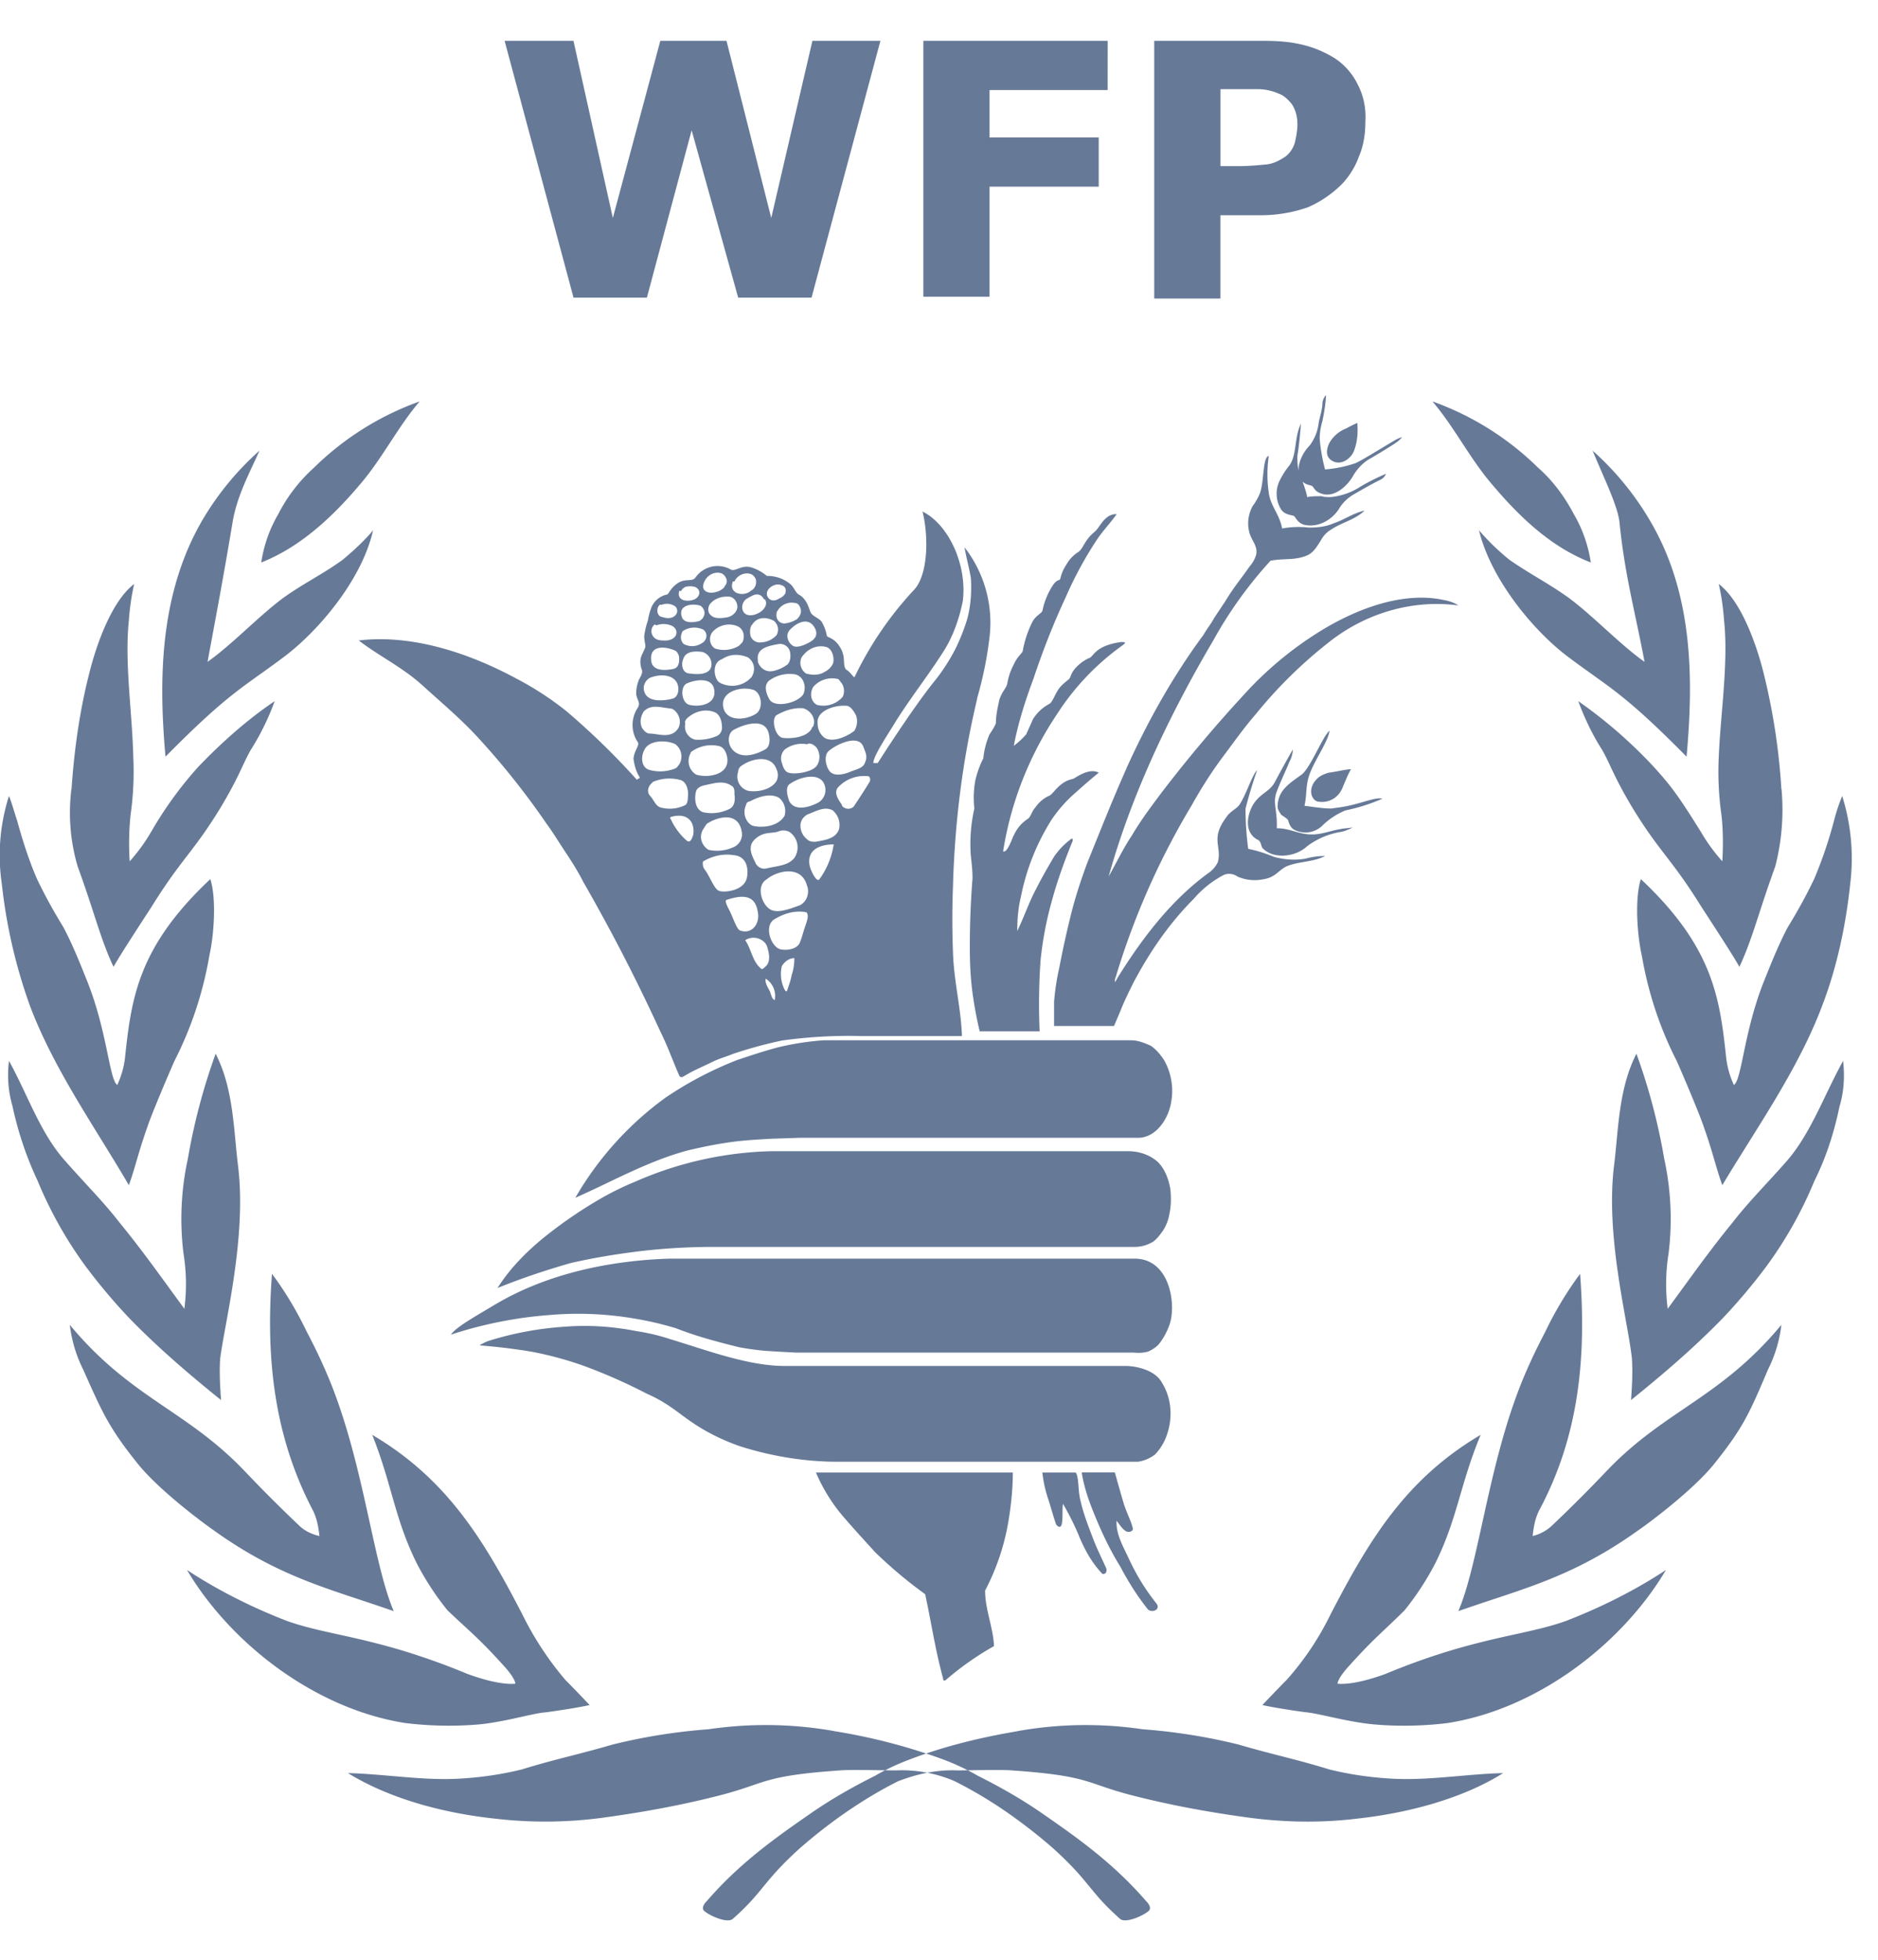
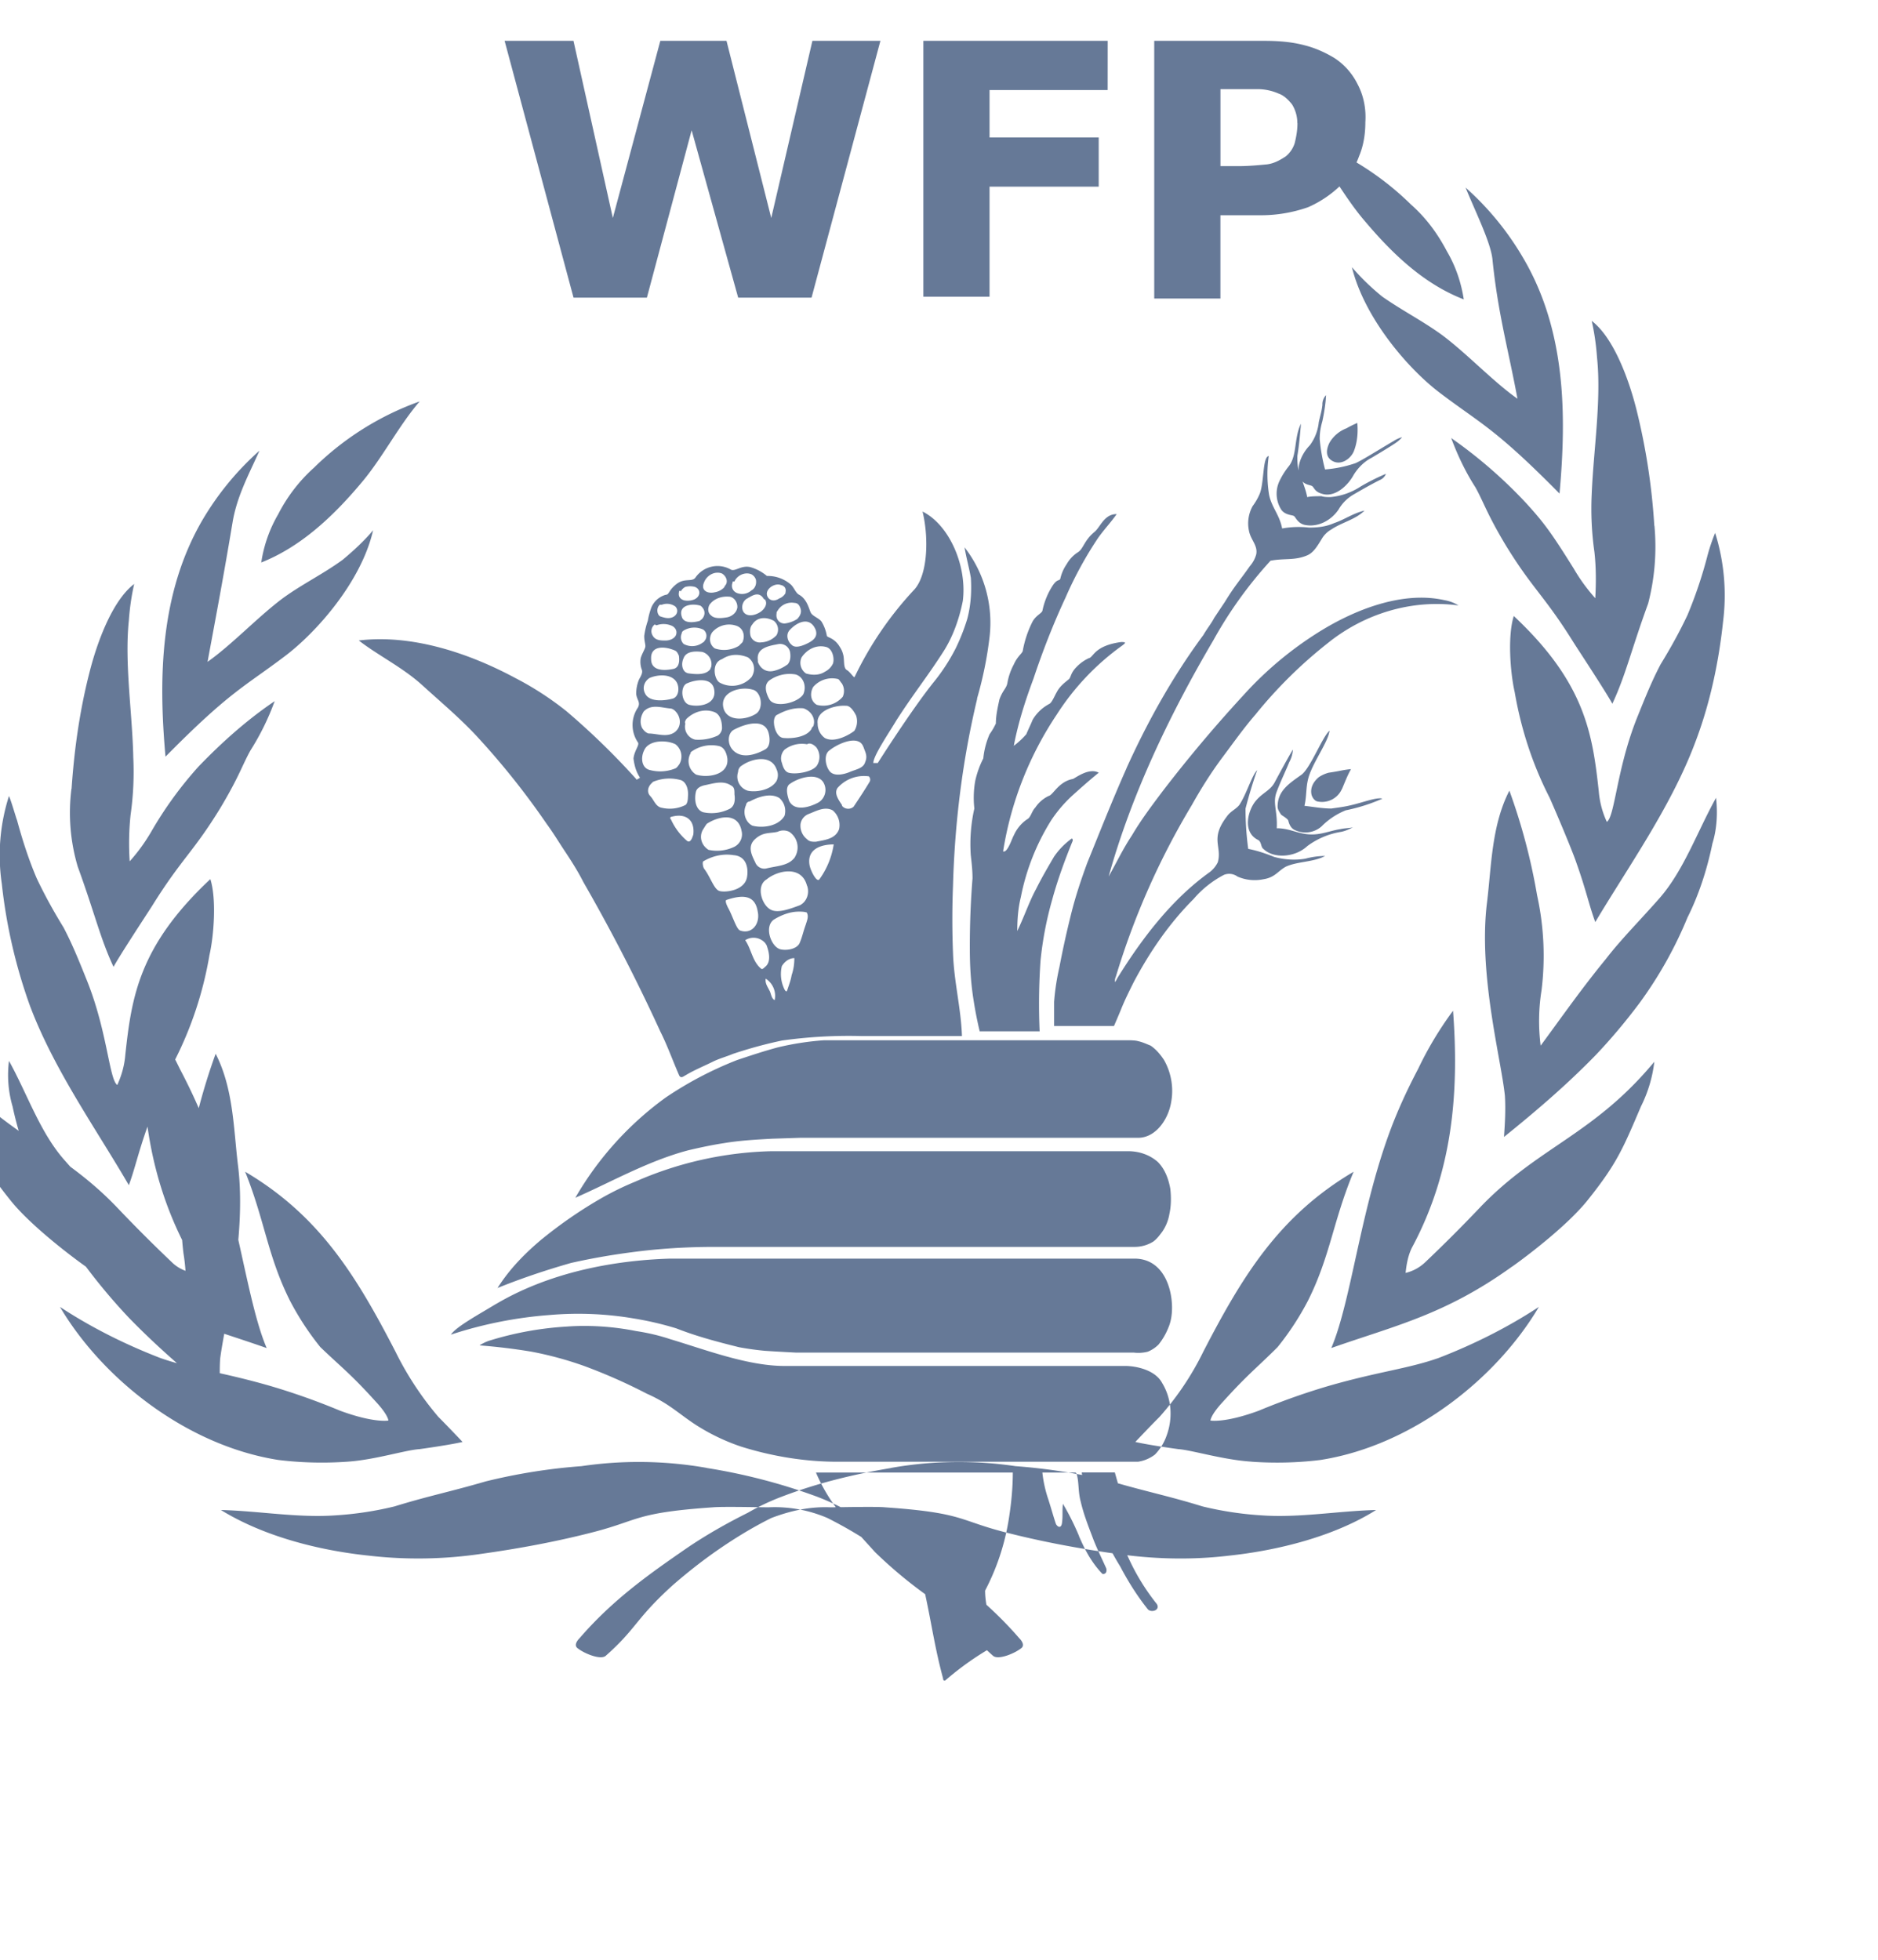
<svg xmlns="http://www.w3.org/2000/svg" width="46" height="48" viewBox="0 0 46 48" fill="#667997">
-   <path d="M26.102 14.631c.22-.505.484-.99.789-1.447.154-.219.307-.373.461-.592a.365.365 0 0 0-.219.066c-.154.109-.219.285-.328.373-.263.219-.263.416-.416.504a.83.83 0 0 0-.263.285 1.013 1.013 0 0 0-.154.351c-.022.066-.066 0-.176.154a1.789 1.789 0 0 0-.263.635c-.022.066-.154.109-.241.263a2.586 2.586 0 0 0-.241.723c-.022.066-.131.131-.219.328a1.51 1.51 0 0 0-.154.438c-.023.153-.109.176-.197.416-.043.197-.088.394-.088.592-.043.092-.094.18-.154.263a1.987 1.987 0 0 0-.154.592 2.312 2.312 0 0 0-.197.548c-.04.224-.048.453-.022.679a3.972 3.972 0 0 0-.088 1.14c.022.197.043.373.043.57a20.827 20.827 0 0 0-.066 1.709c0 .416.022.832.088 1.25.066.438.154.789.154.789h1.468a15.374 15.374 0 0 1 .022-1.732 8.52 8.52 0 0 1 .285-1.49c.131-.482.307-.964.504-1.447 0-.022 0-.088-.066-.022a1.778 1.778 0 0 0-.394.416c-.154.263-.307.526-.438.789-.176.328-.263.613-.461 1.03 0-.285.022-.57.088-.832.13-.669.384-1.308.746-1.885a3.31 3.31 0 0 1 .504-.592c.219-.197.416-.373.658-.57-.241-.131-.57.131-.635.154-.351.066-.482.394-.592.416a.825.825 0 0 0-.328.285c-.088.088-.109.241-.197.285a.927.927 0 0 0-.328.394c-.043.066-.154.438-.263.394.19-1.2.64-2.344 1.315-3.353a6.173 6.173 0 0 1 1.6-1.687c.088-.066.109-.088-.022-.088-.658.088-.679.373-.789.394a.98.98 0 0 0-.307.219c-.154.154-.131.263-.197.307-.109.088-.219.176-.285.307-.043.066-.109.241-.176.285-.173.09-.318.226-.416.394-.043.109-.109.241-.154.351a1.933 1.933 0 0 1-.307.285c.109-.57.285-1.117.482-1.644.219-.658.482-1.337.789-1.994l-.001.002Zm1.49 4.185c.526-1.162 1.14-2.257 1.885-3.265.088-.154.197-.285.263-.416l.263-.394c.241-.394.351-.504.613-.877a.73.73 0 0 0 .154-.285c.043-.219-.131-.351-.176-.57a.874.874 0 0 1 .088-.613c.066-.088.131-.197.176-.307.109-.285.066-.898.219-.92-.043.298-.043.6 0 .898.043.328.263.526.328.877.217-.04.439-.047.658-.022.219 0 .416-.022.613-.109.263-.088.461-.241.746-.307-.219.219-.548.285-.811.461a.638.638 0 0 0-.241.241c-.109.176-.197.328-.351.394-.307.131-.548.066-.898.131a10.234 10.234 0 0 0-1.402 1.951c-1.096 1.863-2.016 3.814-2.564 5.786.197-.351.351-.679.57-1.008.219-.373.482-.723.746-1.074a33.91 33.91 0 0 1 1.972-2.345 8.698 8.698 0 0 1 1.885-1.578c.92-.57 2.06-.986 3.046-.767a.97.97 0 0 1 .351.131c-1.14-.154-2.301.197-3.199.92a11.14 11.14 0 0 0-1.775 1.753c-.285.328-.548.701-.811 1.052-.263.351-.526.767-.746 1.162a18.535 18.535 0 0 0-1.863 4.208c-.022.043-.022.088-.022.131.022-.022.043-.066.066-.109.613-.986 1.337-1.929 2.257-2.586a.688.688 0 0 0 .197-.241c.109-.394-.197-.57.219-1.117.088-.131.219-.176.307-.285.176-.263.307-.723.438-.855-.108.31-.203.625-.285.943 0 .328.022.658.066.986.219.043.416.109.635.197.241.066.504.088.767.043.157-.043.32-.065.482-.066-.285.154-.679.131-.964.263-.197.109-.263.263-.548.307a1.05 1.05 0 0 1-.635-.066.345.345 0 0 0-.328-.043 2.487 2.487 0 0 0-.746.592c-.592.592-1.074 1.293-1.468 2.038-.109.219-.219.438-.307.658-.043.109-.176.416-.176.416h-1.467v-.592c.022-.285.066-.57.131-.855.088-.461.176-.855.285-1.293.109-.438.241-.832.394-1.25.285-.701.613-1.535.964-2.323l-.001-.001ZM13.281 30.344c.461-.375.952-.713 1.468-1.008.262-.148.532-.28.811-.394a8.785 8.785 0 0 1 3.331-.746h8.745c.263 0 .526.088.723.263.176.176.263.416.307.658.022.197.022.416-.022.613a1.075 1.075 0 0 1-.176.438c-.066.088-.131.176-.219.241a.86.86 0 0 1-.461.131H17.489c-.679 0-1.359.043-2.016.131-.5.065-.998.152-1.49.263-.613.176-1.205.373-1.797.613.307-.482.679-.855 1.096-1.205l-.001.002Zm3.024-3.462a8.9 8.9 0 0 1 1.753-.92c.328-.109.658-.219.986-.307a6.86 6.86 0 0 1 1.14-.176h7.473s.154 0 .219.022c.109.022.197.066.307.109.131.088.241.219.328.351.176.307.241.679.176 1.03-.066.416-.373.877-.811.877h-8.284l-.679.022c-.394.022-.789.043-1.183.109-.285.043-.592.109-.877.176-.986.263-1.863.767-2.761 1.162a7.912 7.912 0 0 1 2.213-2.455Zm-4.164 5.062c1.293-.767 2.849-1.074 4.273-1.117h11.374c.679 0 .92.679.92 1.205 0 .154-.022.328-.088.482-.059.15-.14.29-.241.416a.8.8 0 0 1-.263.176.937.937 0 0 1-.351.022h-8.282s-.438-.022-.746-.043a7.033 7.033 0 0 1-.635-.088c-.526-.131-1.03-.263-1.535-.461a7.752 7.752 0 0 0-1.03-.241 8.114 8.114 0 0 0-2.06-.088 10.19 10.19 0 0 0-2.433.482c.131-.197.701-.504 1.096-.746l.001.001Zm6.005 3.485a5.025 5.025 0 0 1-1.096-.526c-.438-.285-.658-.526-1.205-.767a13.511 13.511 0 0 0-1.535-.679 8.631 8.631 0 0 0-1.293-.351c-.421-.07-.845-.121-1.271-.154.069-.045.142-.081.219-.109a7.947 7.947 0 0 1 1.906-.351c.57-.043 1.162 0 1.709.109.285.043.57.109.832.197.877.263 1.906.658 2.805.658h8.35c.241 0 .723.088.898.416.241.394.263.877.109 1.293-.06.172-.158.33-.285.461a.89.89 0 0 1-.416.176h-7.36c-.789 0-1.6-.131-2.367-.373Zm3.287 2.586c-.197-.219-.482-.526-.746-.832a4.188 4.188 0 0 1-.701-1.117h4.822c0 .394-.043.811-.109 1.205a5.676 5.676 0 0 1-.57 1.687c0 .461.197.898.219 1.359a7.225 7.225 0 0 0-1.183.832c-.022.022-.066.022-.066-.043-.197-.723-.285-1.359-.438-2.06a11.011 11.011 0 0 1-1.227-1.03l-.001-.001Zm4.997-.394a6.536 6.536 0 0 0-.394-.789c-.022.176 0 .285-.022.461-.022.176-.131.088-.154.022-.066-.197-.131-.438-.197-.635a3.052 3.052 0 0 1-.131-.613h.811s.022 0 .043.088c.043.197.022.394.088.635.066.285.176.57.285.855.088.241.219.504.328.746a.14.14 0 0 1 0 .131c-.022.022-.066.043-.088.022l-.022-.022c-.263-.285-.416-.592-.548-.898l.001-.003Zm1.227.57c-.131-.285-.328-.613-.307-.943.088.109.131.197.241.263.066.022.176 0 .154-.088-.043-.176-.131-.328-.219-.592-.109-.373-.219-.767-.219-.767h-.811c.043.285.131.57.241.855.197.504.416.986.701 1.447.197.373.416.723.679 1.052.088.088.307.022.219-.131a5.324 5.324 0 0 1-.679-1.096Zm5.325-27.701a.822.822 0 0 0-.416.351c-.066.131-.109.307.022.416.219.176.482 0 .57-.197.088-.219.109-.461.088-.701 0 0-.154.066-.263.131h-.001Zm.176 1.139c.109-.176.263-.328.438-.416.219-.131.438-.263.57-.351.132-.088.176-.154.176-.154a.753.753 0 0 0-.197.088c-.373.219-.789.482-.943.548a3.033 3.033 0 0 1-.746.154 4.368 4.368 0 0 1-.131-.746c0-.154.022-.285.066-.438.088-.416.088-.635.088-.635a.33.33 0 0 0-.088.241c-.022.176-.043.219-.088.416a1.15 1.15 0 0 1-.219.57c-.197.197-.373.57-.219.832.088.154.241.131.285.176.044.045.066.131.219.176.307.109.635-.176.789-.461Zm-.373.854c.088-.154.219-.285.373-.373.263-.154.461-.263.635-.351a.268.268 0 0 0 .154-.154c-.21.089-.416.192-.613.307-.223.148-.48.239-.746.263-.066 0-.154 0-.219-.022-.109 0-.241 0-.351.022-.022-.131-.066-.241-.109-.373a1.263 1.263 0 0 1-.109-.307 1.729 1.729 0 0 1-.022-.328c.043-.263.066-.526.088-.789-.176.351-.088.789-.307 1.052a1.83 1.83 0 0 0-.219.351.728.728 0 0 0 .043.701c.088.131.263.131.307.154.044.023.088.176.263.219.307.066.635-.087.832-.372Zm.088 6.837c.066-.154.131-.328.219-.482-.219.022-.241.043-.548.088a.805.805 0 0 0-.241.109c-.131.109-.219.263-.176.438.022.066.066.131.131.154a.533.533 0 0 0 .613-.307h.002Zm.241.396c.285-.066.613-.197.746-.154-.288.127-.59.223-.898.285-.222.09-.424.224-.592.394a.6.6 0 0 1-.658.088c-.088-.043-.131-.131-.154-.219 0-.043-.109-.109-.176-.154-.043-.066-.088-.131-.088-.197 0-.394.285-.57.592-.789.219-.176.504-.92.679-1.074-.022.241-.351.701-.482 1.052-.109.285-.066.504-.131.789.197.022.438.066.658.066.154-.022.328-.042.504-.087Zm-.285.592c-.154.022-.351.088-.482.109-.461.088-.679-.131-1.074-.131.022-.438-.109-.613 0-.898.109-.285.219-.504.307-.723a.721.721 0 0 0 .088-.307s-.109.176-.438.789c-.109.219-.307.263-.482.482-.175.219-.328.746.066.943.088.043.066.176.131.219.241.241.767.219 1.074-.066.245-.183.53-.303.832-.351.109-.022.197-.066.285-.109-.131.022-.219.022-.307.043Zm-8.897-3.199c.144-.495.247-1 .307-1.512a3.01 3.01 0 0 0-.613-2.191c.043.263.109.482.154.746.022.328 0 .679-.088 1.008-.076.248-.171.49-.285.723-.147.288-.323.56-.526.811-.548.679-1.381 1.994-1.381 1.994h-.109c0-.176.373-.723.57-1.052.438-.679.746-1.052 1.14-1.666.241-.373.394-.811.482-1.25.109-.855-.328-1.863-.986-2.191.154.635.131 1.535-.197 1.906a8.484 8.484 0 0 0-1.468 2.148c-.022.022-.109-.131-.197-.176-.088-.066-.043-.263-.088-.394-.022-.088-.066-.154-.109-.219-.131-.176-.263-.176-.285-.219a.986.986 0 0 0-.131-.351c-.066-.088-.219-.131-.263-.219-.044-.088-.088-.328-.285-.438-.088-.043-.131-.197-.219-.263a.862.862 0 0 0-.57-.197 1.089 1.089 0 0 0-.416-.219c-.219-.043-.351.109-.461.066a.658.658 0 0 0-.877.197c-.088.109-.263 0-.461.154s-.176.263-.263.263a.541.541 0 0 0-.351.307c-.04.106-.069.216-.088.328a1.86 1.86 0 0 0-.088.373c0 .154.043.219.022.285-.021.066-.088.176-.109.263a.546.546 0 0 0 .022.263c.043.088-.022.176-.066.263a.917.917 0 0 0-.066.351c.022.154.109.197.043.328a.759.759 0 0 0 0 .855c.043.066-.088.197-.109.394.022.176.066.328.154.461 0 .043-.066.022-.066.066a17.867 17.867 0 0 0-1.732-1.687 7.545 7.545 0 0 0-1.25-.811c-1.183-.635-2.564-1.074-3.835-.92.482.373 1.074.658 1.556 1.096.482.438.877.767 1.293 1.205a18.838 18.838 0 0 1 1.753 2.191c.176.241.263.394.438.658s.328.504.461.767a44.707 44.707 0 0 1 1.885 3.66c.176.351.307.723.461 1.074.043.088.109.022.154 0 .219-.131.438-.219.658-.328.176-.088.351-.131.504-.197.394-.131.789-.241 1.205-.328.646-.09 1.299-.127 1.951-.109h2.455c-.022-.679-.197-1.337-.219-2.038a20.766 20.766 0 0 1 0-1.644c.043-1.578.241-3.112.592-4.58l-.003-.005Zm-2.783 1.183c.043.131.109.219.043.373-.043.154-.219.176-.373.241s-.373.109-.482 0c-.109-.109-.176-.416-.022-.526.219-.176.723-.394.832-.088h.002Zm-1.709 2.74c-.154.176-.416.176-.679.241a.239.239 0 0 1-.263-.154c-.088-.176-.197-.394 0-.57.197-.176.351-.131.548-.176a.328.328 0 0 1 .285 0 .457.457 0 0 1 .154.592c-.022.043-.022.043-.043.066l-.002.001Zm.328.658c.066.176 0 .394-.176.482-.241.088-.57.219-.746.088-.197-.131-.328-.57-.066-.723.263-.219.855-.351.986.154l.002-.001Zm-3.025-5.568c.066-.176.285-.176.461-.154a.312.312 0 0 1 .219.351c0 .022-.022.043-.022.066-.109.154-.351.131-.526.109-.176-.022-.197-.241-.131-.373l-.001.001Zm-.043-.613c0-.043.043-.066.088-.088a.509.509 0 0 1 .438 0 .187.187 0 0 1 .022.285s0 .022-.022.022a.43.43 0 0 1-.482.043.232.232 0 0 1-.043-.263l-.001.001Zm1.402.307a.706.706 0 0 1-.592.066c-.131-.088-.154-.263-.066-.394a.545.545 0 0 1 .613-.154c.154.066.197.241.131.394l-.088.088h.002Zm.219.285c.154.109.197.307.088.482a.634.634 0 0 1-.789.131c-.131-.088-.197-.482.066-.57.197-.131.416-.131.635-.043Zm-1.49.635c.197-.088.592-.154.658.131.088.394-.373.461-.613.394-.197-.066-.219-.461-.043-.526l-.002.001Zm-.022.877c.176-.176.438-.263.679-.176.131.043.197.197.197.394 0 .088-.066.176-.131.197a1.124 1.124 0 0 1-.526.088.326.326 0 0 1-.241-.394c-.022-.043 0-.066.022-.109Zm.109.811a.839.839 0 0 1 .679-.154c.131.022.197.154.219.307.043.416-.504.482-.767.394a.39.39 0 0 1-.131-.526v-.021Zm.811-1.052c-.131-.416.394-.57.701-.482.219.043.285.461.088.592-.241.154-.679.196-.789-.11Zm2.148.482c-.131.219-.526.241-.701.219-.131-.022-.219-.219-.219-.394 0-.066.022-.154.088-.176.197-.109.416-.176.635-.154.197.066.307.263.241.438-.022.022-.043.043-.043.066l-.001.001Zm.109.438a.396.396 0 0 1 .022.461c-.109.154-.504.219-.679.176-.109-.022-.154-.154-.176-.241a.306.306 0 0 1 .066-.328.694.694 0 0 1 .548-.131c.066-.043.154 0 .219.066v-.003ZM19.679 17c-.131.219-.701.351-.832.131-.088-.154-.154-.373.022-.482.18-.12.4-.167.613-.131.176.043.285.263.197.482.022-.022 0-.022 0 0Zm-.394-.723a.914.914 0 0 1-.328.154c-.176.043-.328-.043-.394-.219v-.043c-.043-.307.285-.351.504-.394a.249.249 0 0 1 .285.197c.022.131 0 .241-.066.307l-.001-.002Zm-1.316 1.6c.241-.131.746-.307.855.066.043.154.043.351-.088.416-.197.109-.504.219-.723.066-.219-.153-.198-.461-.044-.548Zm.197.877c.241-.176.723-.285.855.088a.331.331 0 0 1 0 .285c-.131.219-.482.285-.701.241a.361.361 0 0 1-.241-.461c0-.066.043-.131.088-.154l-.001.001Zm.197.877c.197-.109.504-.219.723-.088a.42.42 0 0 1 .131.438c-.154.263-.548.307-.789.241-.176-.088-.241-.328-.154-.504 0-.043.043-.088.088-.088l.001.001Zm.964-.022c-.043-.131-.088-.307 0-.394.197-.154.658-.307.832-.066a.36.36 0 0 1-.109.504c-.197.109-.592.241-.723-.043v-.001Zm1.402-2.323c.088 0 .176.109.241.241a.446.446 0 0 1-.043.373c-.109.088-.482.307-.723.176a.428.428 0 0 1-.176-.351c-.043-.328.438-.461.701-.438v-.001Zm-.109-.548a.349.349 0 0 1 .022.328.624.624 0 0 1-.635.197c-.154-.088-.176-.285-.088-.438a.612.612 0 0 1 .592-.197c.043 0 .066.067.109.11Zm-.416-.898c.197.022.241.307.197.416a.426.426 0 0 1-.197.197c-.131.088-.307.088-.461.043a.316.316 0 0 1-.109-.394c.131-.197.351-.307.57-.263v.001Zm-.219-.394c.043.154-.066.241-.197.307s-.307.131-.394.043c-.109-.088-.154-.263-.043-.373l.022-.022c.176-.176.482-.307.613.043l-.001.002Zm-.526-.679c.088 0 .131.066.154.154.023.088-.022.176-.088.241a.72.72 0 0 1-.307.109c-.131 0-.219-.109-.197-.241 0-.022 0-.043.022-.066a.397.397 0 0 1 .416-.197Zm-.328-.438c.088.022.131.088.109.176v.022a.29.29 0 0 1-.154.131c-.131.088-.241.043-.285-.043-.088-.176.176-.351.328-.285l.002-.001Zm-.176.877a.275.275 0 0 1 .066.351.54.54 0 0 1-.373.176.239.239 0 0 1-.263-.154c-.022-.088-.022-.219.043-.285.109-.176.329-.197.527-.088Zm-.219-.526c.088.131-.043.263-.109.307-.131.088-.328.131-.416 0-.066-.109-.022-.263.088-.328.022 0 .022-.022.043-.022.109-.066.263-.154.373.043h.021Zm-.746-.438c.066-.154.263-.241.416-.176a.226.226 0 0 1 .109.131c.022.109-.022.219-.109.263a.345.345 0 0 1-.351.066c-.11-.043-.154-.154-.109-.263v-.022h.043l.001.001Zm.066.658c-.022.109-.131.197-.241.219-.131.022-.307.043-.394-.043-.088-.066-.088-.176-.043-.263.109-.154.307-.219.504-.197.109.022.197.154.176.285l-.002-.001Zm-.811-.635c.066-.176.263-.285.438-.219.109.066.154.197.088.285-.022.022-.022.043-.043.066a.414.414 0 0 1-.219.109c-.176.043-.352-.043-.264-.241Zm-.109.943c-.154.043-.394.066-.438-.109-.088-.285.263-.328.461-.263.088.066.131.176.066.285-.022.043-.066.066-.088.088l-.001-.001Zm-.461-.723a.266.266 0 0 1 .109-.109.45.45 0 0 1 .241 0c.154.066.131.241-.022.307a.439.439 0 0 1-.241.022c-.088-.022-.154-.088-.131-.197 0-.022 0-.022.022-.043l.022.022v-.002Zm-.462.326a.352.352 0 0 1 .328.043c.109.109.022.285-.176.285-.066 0-.131-.022-.197-.043-.066-.043-.088-.154-.043-.241.022-.022.022-.043.043-.043h.043l.002-.001Zm-.131.504a.497.497 0 0 1 .394.022c.066.043.109.109.088.197-.022.088-.131.154-.263.154-.109 0-.241 0-.307-.109a.208.208 0 0 1 .043-.285l.043.022.002-.001Zm.438.613c.066.022.088.088.109.131.022.154 0 .307-.154.328-.219.043-.526.043-.526-.241-.022-.328.307-.328.57-.219l.001.001Zm-.613.679c.197-.088.526-.109.658.088.088.131.066.373-.088.416-.154.043-.57.109-.679-.131-.066-.131-.022-.285.109-.373Zm-.131.811c.176-.176.416-.088.635-.066.043 0 .088.022.131.066.131.131.154.351.022.482l-.022.022c-.197.154-.438.043-.658.043-.066-.022-.109-.066-.154-.131-.066-.131-.043-.285.043-.416h.003Zm0 .964c.109-.263.548-.263.767-.154a.377.377 0 0 1 .088.504c-.022.022-.043.066-.088.088a.981.981 0 0 1-.613.043c-.219-.043-.241-.306-.154-.481Zm.154 1.117c-.088-.088-.066-.219.022-.307l.043-.043c.215-.09.454-.105.679-.043.131.043.197.219.176.416 0 .088-.022.176-.066.197a.85.85 0 0 1-.57.066c-.154-.022-.197-.197-.285-.285l.001-.001Zm.898 1.096a1.512 1.512 0 0 1-.394-.526c-.043-.043 0-.066.022-.066.328-.088.57.066.526.438-.022.066-.066.219-.154.154Zm.219-1.205c.022-.088.109-.131.197-.154.219-.043.461-.131.658 0 .088.043.088.109.088.219.022.154 0 .285-.109.351a.979.979 0 0 1-.658.088c-.197-.066-.219-.328-.176-.504Zm.263.789c.263-.176.767-.307.855.176a.341.341 0 0 1-.197.394.98.98 0 0 1-.613.066c-.176-.109-.241-.328-.131-.504.043-.066.066-.109.088-.131l-.002-.001Zm-.066 1.096c-.022-.043-.043-.131-.022-.176.219-.131.482-.197.746-.154.307.022.373.307.328.548-.066.328-.548.373-.679.328-.131-.045-.219-.351-.373-.548v.002Zm.592.964c-.022-.043-.088-.176-.043-.197.394-.131.701-.131.767.285.066.307-.154.57-.438.461-.088-.043-.176-.351-.285-.548l-.001-.001Zm.811 1.49c-.219-.176-.241-.482-.394-.701a.377.377 0 0 1 .504.088c0 .022.022.022.022.043.066.176.109.416-.043.526-.022.022-.066.066-.088.043l-.001.001Zm.328.767c-.088-.043-.088-.176-.131-.241-.043-.088-.109-.176-.088-.285a.5.5 0 0 1 .219.526Zm.416-.613c-.022.131-.066.241-.109.373-.022.066-.066-.022-.066-.022a.85.85 0 0 1-.066-.57c.066-.109.176-.197.307-.197 0 .154-.022.285-.066.416Zm.351-1.25c-.066.176-.088.307-.154.461-.066.154-.328.197-.482.154-.219-.066-.394-.548-.154-.723.176-.109.394-.197.613-.197.066 0 .131 0 .197.022.043.088.022.154-.022.285l.002-.002Zm.328-1.096c-.066.088-.219-.219-.241-.351-.066-.394.285-.504.592-.504a1.965 1.965 0 0 1-.351.855Zm.482-1.227c-.088.241-.351.263-.57.307-.088 0-.154 0-.219-.066a.417.417 0 0 1-.154-.373.314.314 0 0 1 .197-.241c.176-.066.394-.197.592-.088a.472.472 0 0 1 .154.461Zm.75-1.164c-.131.219-.263.416-.394.613a.199.199 0 0 1-.263 0c-.022-.022-.022-.022-.022-.043-.088-.131-.197-.285-.109-.416a.86.86 0 0 1 .767-.285c-.022-.022.065.043.021.131Zm-13.61-7.692c-.36.323-.657.71-.877 1.14a3.318 3.318 0 0 0-.416 1.183c.943-.373 1.732-1.096 2.433-1.929.526-.613.92-1.402 1.447-2.016a7.09 7.09 0 0 0-2.587 1.622Zm-2.739 1.293a7.068 7.068 0 0 1 1.402-1.709c-.241.548-.548 1.096-.658 1.753-.219 1.315-.394 2.236-.613 3.419.592-.416 1.227-1.096 1.841-1.556.482-.351.986-.592 1.468-.943.263-.219.526-.461.746-.723-.285 1.25-1.381 2.498-2.17 3.09-.986.746-1.337.855-2.915 2.455-.176-1.951-.13-4.011.899-5.786Zm-3.2 6.575c.066-.964.197-1.906.438-2.849.176-.701.548-1.753 1.096-2.17-.067.295-.11.596-.131.898-.109 1.052.088 2.279.109 3.353.022.461 0 .943-.066 1.402-.04.379-.047.76-.022 1.14.197-.219.373-.461.526-.723.33-.573.719-1.11 1.162-1.6.57-.592 1.183-1.14 1.863-1.6a6.21 6.21 0 0 1-.592 1.205c-.197.351-.285.658-.746 1.424-.658 1.074-.943 1.227-1.666 2.389-.154.241-.789 1.205-.943 1.49-.328-.701-.461-1.315-.877-2.455a4.651 4.651 0 0 1-.154-1.906l.003.002ZM.746 24.669a12.91 12.91 0 0 1-.702-3.025 4.766 4.766 0 0 1 .176-2.148c.066.154.176.548.197.592.131.482.285.964.482 1.424.197.416.416.811.658 1.205.219.416.394.855.57 1.293.504 1.25.548 2.433.746 2.564.109-.241.176-.482.197-.746.154-1.402.328-2.652 2.082-4.296.154.482.088 1.381-.022 1.863-.152.9-.44 1.773-.855 2.586-.241.548-.57 1.337-.658 1.6-.241.679-.307 1.03-.461 1.447-.789-1.359-1.819-2.805-2.41-4.361v.002Zm1.358 6.355A9.965 9.965 0 0 1 .921 28.92a8.434 8.434 0 0 1-.613-1.819 2.748 2.748 0 0 1-.088-1.117c.461.832.767 1.775 1.381 2.455.482.548.943 1.008 1.315 1.49.592.723 1.052 1.381 1.6 2.126a4.72 4.72 0 0 0-.022-1.359 6.906 6.906 0 0 1 .109-2.323c.15-.873.377-1.731.679-2.564.438.855.438 1.841.548 2.74.219 1.753-.328 3.857-.438 4.734-.022.351 0 .679.022 1.008-.789-.635-1.556-1.293-2.257-2.016a14.22 14.22 0 0 1-1.052-1.25l-.001-.001Zm3.112 6.444c-.373-.263-1.381-1.03-1.863-1.644-.701-.877-.855-1.25-1.315-2.279a3.308 3.308 0 0 1-.328-1.096c1.49 1.797 2.849 2.082 4.273 3.572.434.457.88.903 1.337 1.337.131.131.307.219.504.263-.022-.219-.066-.461-.176-.658-.943-1.819-1.14-3.726-.986-5.763.328.438.613.92.855 1.424.219.416.416.832.592 1.271.811 2.039 1.03 4.383 1.535 5.567-1.556-.548-2.784-.811-4.428-1.994Zm6.399 4.777a8.775 8.775 0 0 1-1.687-.043c-2.236-.351-4.296-1.972-5.347-3.748.767.504 1.6.92 2.455 1.25.746.263 1.447.328 2.674.679a16.64 16.64 0 0 1 1.732.613c.832.307 1.183.241 1.183.241s0-.131-.307-.461c-.613-.679-.832-.832-1.359-1.337a6.837 6.837 0 0 1-.746-1.14c-.548-1.096-.613-1.951-1.096-3.156 1.819 1.074 2.718 2.542 3.681 4.405a7.731 7.731 0 0 0 1.052 1.6c.241.241.592.613.592.613s-.263.066-1.052.176c-.351.022-1.096.264-1.775.308Zm8.81.154c.919.146 1.821.38 2.695.701.285.109.57.241.832.394.526.263 1.03.548 1.512.877.855.592 1.775 1.227 2.608 2.191.022.022.154.154.066.241-.154.131-.57.307-.701.197-.767-.679-.723-.898-1.644-1.732-.33-.288-.673-.558-1.03-.811-.439-.312-.9-.59-1.381-.832a3.272 3.272 0 0 0-1.447-.263c-.176 0-1.117-.022-1.359 0-1.885.131-1.797.307-2.871.592-.92.241-1.863.416-2.805.548-.915.135-1.843.15-2.761.043-1.25-.131-2.586-.482-3.616-1.117.92.022 1.885.197 2.805.131.488-.03.972-.103 1.447-.219.855-.263 1.337-.351 2.236-.613a14.19 14.19 0 0 1 2.345-.373 9.608 9.608 0 0 1 3.068.043l.001.002Zm17.248-30.945c.373.328.658.723.877 1.14.219.373.351.767.416 1.183-.964-.373-1.732-1.096-2.433-1.929-.526-.613-.92-1.402-1.447-2.016.97.346 1.852.9 2.586 1.621l.001.001Zm2.739 1.293a7.066 7.066 0 0 0-1.402-1.709c.241.592.613 1.337.658 1.753.131 1.315.394 2.236.613 3.419-.592-.416-1.227-1.096-1.841-1.556-.482-.351-.964-.592-1.468-.943-.27-.219-.52-.46-.746-.723.307 1.25 1.381 2.498 2.17 3.09.986.746 1.337.855 2.915 2.455.176-1.951.153-4.011-.899-5.786Zm3.221 6.575a15.756 15.756 0 0 0-.438-2.849c-.176-.701-.548-1.753-1.096-2.17.066.285.109.592.131.898.109 1.052-.088 2.279-.131 3.353-.022.461 0 .943.066 1.402.043.373.043.767.022 1.14a4.35 4.35 0 0 1-.526-.723c-.548-.877-.723-1.117-1.162-1.6a11.574 11.574 0 0 0-1.841-1.6c.154.416.351.832.592 1.205.197.351.285.658.746 1.424.658 1.074.943 1.227 1.666 2.389.154.241.789 1.205.943 1.49.328-.701.461-1.315.877-2.455a5.541 5.541 0 0 0 .154-1.906l-.003.002Zm.986 5.347c.373-.964.592-1.994.701-3.025a5.103 5.103 0 0 0-.197-2.148 4.55 4.55 0 0 0-.197.592c-.127.485-.288.961-.482 1.424-.197.416-.416.811-.658 1.205-.219.416-.394.855-.57 1.293-.504 1.25-.548 2.433-.746 2.564a2.204 2.204 0 0 1-.197-.746c-.154-1.402-.328-2.652-2.082-4.296-.154.482-.088 1.381.022 1.863.154.898.438 1.775.855 2.586.241.548.57 1.337.658 1.6.241.679.307 1.03.461 1.447.811-1.359 1.841-2.805 2.433-4.361l-.001.002Zm-1.358 6.355a9.942 9.942 0 0 0 1.183-2.104c.285-.57.482-1.183.613-1.819.109-.351.131-.746.088-1.117-.461.832-.789 1.775-1.381 2.455-.482.548-.943 1.008-1.315 1.49-.592.723-1.052 1.381-1.6 2.126a4.76 4.76 0 0 1 .022-1.359 6.907 6.907 0 0 0-.109-2.323 14.77 14.77 0 0 0-.679-2.564c-.438.855-.438 1.841-.548 2.74-.219 1.753.351 3.857.438 4.734.022.351 0 .679-.022 1.008.789-.635 1.556-1.293 2.257-2.016.373-.394.723-.811 1.052-1.25l.001-.001Zm-3.112 6.444c.373-.263 1.381-1.03 1.863-1.644.701-.877.855-1.25 1.293-2.279.176-.351.285-.723.328-1.096-1.49 1.797-2.849 2.082-4.273 3.572-.434.457-.88.903-1.337 1.337-.135.129-.3.22-.482.263.022-.219.066-.461.176-.658.964-1.819 1.14-3.726.986-5.763a8.6 8.6 0 0 0-.855 1.424c-.219.416-.416.832-.592 1.271-.811 2.038-1.03 4.383-1.535 5.566 1.556-.548 2.783-.811 4.427-1.994l.001.001Zm-6.378 4.777c.562.04 1.127.026 1.687-.043 2.236-.351 4.296-1.972 5.347-3.748-.767.504-1.6.92-2.455 1.25-.746.263-1.447.328-2.674.679a16.64 16.64 0 0 0-1.732.613c-.832.307-1.183.241-1.183.241s0-.131.307-.461c.613-.679.832-.832 1.337-1.337.286-.354.536-.736.746-1.14.548-1.096.613-1.951 1.117-3.156-1.819 1.074-2.718 2.542-3.681 4.405a7.035 7.035 0 0 1-1.074 1.6c-.241.241-.592.613-.592.613s.263.066 1.052.176c.328.022 1.096.263 1.797.307l.001.001Zm-8.832.154c-.92.154-1.819.373-2.674.701a5.65 5.65 0 0 0-.832.394c-.526.263-1.03.548-1.512.877-.855.592-1.775 1.227-2.608 2.191-.022.022-.154.154-.066.241.154.131.57.307.701.197.767-.679.723-.898 1.644-1.732.328-.285.658-.548 1.03-.811.438-.307.898-.592 1.381-.832.461-.176.943-.285 1.447-.263.176 0 1.117-.022 1.337 0 1.885.131 1.797.307 2.871.592.92.241 1.863.416 2.805.548.92.131 1.841.154 2.761.043 1.227-.131 2.586-.482 3.594-1.117-.92.022-1.885.197-2.805.131a8.234 8.234 0 0 1-1.447-.219c-.855-.263-1.337-.351-2.236-.613a14.19 14.19 0 0 0-2.345-.373 9.494 9.494 0 0 0-3.046.043v.002ZM21.565 1l-1.687 6.29h-1.797l-1.14-4.099-1.096 4.099h-1.797L12.36 1h1.687l.964 4.339L16.174 1h1.621l1.096 4.339L19.899 1h1.666Zm5.566 1.205h-2.893v1.162h2.674v1.205h-2.674v2.695h-1.621V1h4.515l-.001 1.205Zm6.312.789c0 .285-.043.57-.154.832-.09.252-.232.484-.416.679-.24.24-.521.434-.832.57a3.48 3.48 0 0 1-1.14.197h-1.008v2.04h-1.621V1h2.674c.351 0 .679.022 1.008.109.263.066.504.176.723.307.241.154.438.373.57.635.154.285.218.613.196.943Zm-1.666.022a.863.863 0 0 0-.131-.461c-.088-.109-.197-.219-.328-.263a1.294 1.294 0 0 0-.504-.109h-.92v1.886h.461c.219 0 .461-.022.679-.043.176-.022.328-.109.461-.197a.68.68 0 0 0 .219-.328c.043-.176.066-.328.066-.482l-.003-.003Z" />
+   <path d="M26.102 14.631c.22-.505.484-.99.789-1.447.154-.219.307-.373.461-.592a.365.365 0 0 0-.219.066c-.154.109-.219.285-.328.373-.263.219-.263.416-.416.504a.83.83 0 0 0-.263.285 1.013 1.013 0 0 0-.154.351c-.022.066-.066 0-.176.154a1.789 1.789 0 0 0-.263.635c-.022.066-.154.109-.241.263a2.586 2.586 0 0 0-.241.723c-.022.066-.131.131-.219.328a1.51 1.51 0 0 0-.154.438c-.023.153-.109.176-.197.416-.043.197-.088.394-.088.592-.043.092-.094.18-.154.263a1.987 1.987 0 0 0-.154.592 2.312 2.312 0 0 0-.197.548c-.04.224-.048.453-.022.679a3.972 3.972 0 0 0-.088 1.14c.022.197.043.373.043.57a20.827 20.827 0 0 0-.066 1.709c0 .416.022.832.088 1.25.066.438.154.789.154.789h1.468a15.374 15.374 0 0 1 .022-1.732 8.52 8.52 0 0 1 .285-1.49c.131-.482.307-.964.504-1.447 0-.022 0-.088-.066-.022a1.778 1.778 0 0 0-.394.416c-.154.263-.307.526-.438.789-.176.328-.263.613-.461 1.03 0-.285.022-.57.088-.832.13-.669.384-1.308.746-1.885a3.31 3.31 0 0 1 .504-.592c.219-.197.416-.373.658-.57-.241-.131-.57.131-.635.154-.351.066-.482.394-.592.416a.825.825 0 0 0-.328.285c-.088.088-.109.241-.197.285a.927.927 0 0 0-.328.394c-.043.066-.154.438-.263.394.19-1.2.64-2.344 1.315-3.353a6.173 6.173 0 0 1 1.6-1.687c.088-.066.109-.088-.022-.088-.658.088-.679.373-.789.394a.98.98 0 0 0-.307.219c-.154.154-.131.263-.197.307-.109.088-.219.176-.285.307-.043.066-.109.241-.176.285-.173.09-.318.226-.416.394-.043.109-.109.241-.154.351a1.933 1.933 0 0 1-.307.285c.109-.57.285-1.117.482-1.644.219-.658.482-1.337.789-1.994l-.001.002Zm1.49 4.185c.526-1.162 1.14-2.257 1.885-3.265.088-.154.197-.285.263-.416l.263-.394c.241-.394.351-.504.613-.877a.73.73 0 0 0 .154-.285c.043-.219-.131-.351-.176-.57a.874.874 0 0 1 .088-.613c.066-.088.131-.197.176-.307.109-.285.066-.898.219-.92-.043.298-.043.6 0 .898.043.328.263.526.328.877.217-.04.439-.047.658-.022.219 0 .416-.022.613-.109.263-.088.461-.241.746-.307-.219.219-.548.285-.811.461a.638.638 0 0 0-.241.241c-.109.176-.197.328-.351.394-.307.131-.548.066-.898.131a10.234 10.234 0 0 0-1.402 1.951c-1.096 1.863-2.016 3.814-2.564 5.786.197-.351.351-.679.57-1.008.219-.373.482-.723.746-1.074a33.91 33.91 0 0 1 1.972-2.345 8.698 8.698 0 0 1 1.885-1.578c.92-.57 2.06-.986 3.046-.767a.97.97 0 0 1 .351.131c-1.14-.154-2.301.197-3.199.92a11.14 11.14 0 0 0-1.775 1.753c-.285.328-.548.701-.811 1.052-.263.351-.526.767-.746 1.162a18.535 18.535 0 0 0-1.863 4.208c-.022.043-.022.088-.022.131.022-.022.043-.066.066-.109.613-.986 1.337-1.929 2.257-2.586a.688.688 0 0 0 .197-.241c.109-.394-.197-.57.219-1.117.088-.131.219-.176.307-.285.176-.263.307-.723.438-.855-.108.31-.203.625-.285.943 0 .328.022.658.066.986.219.043.416.109.635.197.241.066.504.088.767.043.157-.043.32-.065.482-.066-.285.154-.679.131-.964.263-.197.109-.263.263-.548.307a1.05 1.05 0 0 1-.635-.066.345.345 0 0 0-.328-.043 2.487 2.487 0 0 0-.746.592c-.592.592-1.074 1.293-1.468 2.038-.109.219-.219.438-.307.658-.043.109-.176.416-.176.416h-1.467v-.592c.022-.285.066-.57.131-.855.088-.461.176-.855.285-1.293.109-.438.241-.832.394-1.25.285-.701.613-1.535.964-2.323l-.001-.001ZM13.281 30.344c.461-.375.952-.713 1.468-1.008.262-.148.532-.28.811-.394a8.785 8.785 0 0 1 3.331-.746h8.745c.263 0 .526.088.723.263.176.176.263.416.307.658.022.197.022.416-.022.613a1.075 1.075 0 0 1-.176.438c-.066.088-.131.176-.219.241a.86.86 0 0 1-.461.131H17.489c-.679 0-1.359.043-2.016.131-.5.065-.998.152-1.49.263-.613.176-1.205.373-1.797.613.307-.482.679-.855 1.096-1.205l-.001.002Zm3.024-3.462a8.9 8.9 0 0 1 1.753-.92c.328-.109.658-.219.986-.307a6.86 6.86 0 0 1 1.14-.176h7.473s.154 0 .219.022c.109.022.197.066.307.109.131.088.241.219.328.351.176.307.241.679.176 1.03-.066.416-.373.877-.811.877h-8.284l-.679.022c-.394.022-.789.043-1.183.109-.285.043-.592.109-.877.176-.986.263-1.863.767-2.761 1.162a7.912 7.912 0 0 1 2.213-2.455Zm-4.164 5.062c1.293-.767 2.849-1.074 4.273-1.117h11.374c.679 0 .92.679.92 1.205 0 .154-.022.328-.088.482-.059.15-.14.29-.241.416a.8.8 0 0 1-.263.176.937.937 0 0 1-.351.022h-8.282s-.438-.022-.746-.043a7.033 7.033 0 0 1-.635-.088c-.526-.131-1.03-.263-1.535-.461a7.752 7.752 0 0 0-1.03-.241 8.114 8.114 0 0 0-2.06-.088 10.19 10.19 0 0 0-2.433.482c.131-.197.701-.504 1.096-.746l.001.001Zm6.005 3.485a5.025 5.025 0 0 1-1.096-.526c-.438-.285-.658-.526-1.205-.767a13.511 13.511 0 0 0-1.535-.679 8.631 8.631 0 0 0-1.293-.351c-.421-.07-.845-.121-1.271-.154.069-.045.142-.081.219-.109a7.947 7.947 0 0 1 1.906-.351c.57-.043 1.162 0 1.709.109.285.043.57.109.832.197.877.263 1.906.658 2.805.658h8.35c.241 0 .723.088.898.416.241.394.263.877.109 1.293-.06.172-.158.33-.285.461a.89.89 0 0 1-.416.176h-7.36c-.789 0-1.6-.131-2.367-.373Zm3.287 2.586c-.197-.219-.482-.526-.746-.832a4.188 4.188 0 0 1-.701-1.117h4.822c0 .394-.043.811-.109 1.205a5.676 5.676 0 0 1-.57 1.687c0 .461.197.898.219 1.359a7.225 7.225 0 0 0-1.183.832c-.022.022-.066.022-.066-.043-.197-.723-.285-1.359-.438-2.06a11.011 11.011 0 0 1-1.227-1.03l-.001-.001Zm4.997-.394a6.536 6.536 0 0 0-.394-.789c-.022.176 0 .285-.022.461-.022.176-.131.088-.154.022-.066-.197-.131-.438-.197-.635a3.052 3.052 0 0 1-.131-.613h.811s.022 0 .043.088c.043.197.022.394.088.635.066.285.176.57.285.855.088.241.219.504.328.746a.14.14 0 0 1 0 .131c-.022.022-.066.043-.088.022l-.022-.022c-.263-.285-.416-.592-.548-.898l.001-.003Zm1.227.57c-.131-.285-.328-.613-.307-.943.088.109.131.197.241.263.066.022.176 0 .154-.088-.043-.176-.131-.328-.219-.592-.109-.373-.219-.767-.219-.767h-.811c.043.285.131.57.241.855.197.504.416.986.701 1.447.197.373.416.723.679 1.052.088.088.307.022.219-.131a5.324 5.324 0 0 1-.679-1.096Zm5.325-27.701a.822.822 0 0 0-.416.351c-.066.131-.109.307.022.416.219.176.482 0 .57-.197.088-.219.109-.461.088-.701 0 0-.154.066-.263.131h-.001Zm.176 1.139c.109-.176.263-.328.438-.416.219-.131.438-.263.57-.351.132-.088.176-.154.176-.154a.753.753 0 0 0-.197.088c-.373.219-.789.482-.943.548a3.033 3.033 0 0 1-.746.154 4.368 4.368 0 0 1-.131-.746c0-.154.022-.285.066-.438.088-.416.088-.635.088-.635a.33.33 0 0 0-.088.241c-.022.176-.043.219-.088.416a1.15 1.15 0 0 1-.219.57c-.197.197-.373.57-.219.832.088.154.241.131.285.176.044.045.066.131.219.176.307.109.635-.176.789-.461Zm-.373.854c.088-.154.219-.285.373-.373.263-.154.461-.263.635-.351a.268.268 0 0 0 .154-.154c-.21.089-.416.192-.613.307-.223.148-.48.239-.746.263-.066 0-.154 0-.219-.022-.109 0-.241 0-.351.022-.022-.131-.066-.241-.109-.373a1.263 1.263 0 0 1-.109-.307 1.729 1.729 0 0 1-.022-.328c.043-.263.066-.526.088-.789-.176.351-.088.789-.307 1.052a1.83 1.83 0 0 0-.219.351.728.728 0 0 0 .043.701c.088.131.263.131.307.154.044.023.088.176.263.219.307.066.635-.087.832-.372Zm.088 6.837c.066-.154.131-.328.219-.482-.219.022-.241.043-.548.088a.805.805 0 0 0-.241.109c-.131.109-.219.263-.176.438.022.066.066.131.131.154a.533.533 0 0 0 .613-.307h.002Zm.241.396c.285-.066.613-.197.746-.154-.288.127-.59.223-.898.285-.222.09-.424.224-.592.394a.6.6 0 0 1-.658.088c-.088-.043-.131-.131-.154-.219 0-.043-.109-.109-.176-.154-.043-.066-.088-.131-.088-.197 0-.394.285-.57.592-.789.219-.176.504-.92.679-1.074-.022.241-.351.701-.482 1.052-.109.285-.066.504-.131.789.197.022.438.066.658.066.154-.022.328-.042.504-.087Zm-.285.592c-.154.022-.351.088-.482.109-.461.088-.679-.131-1.074-.131.022-.438-.109-.613 0-.898.109-.285.219-.504.307-.723a.721.721 0 0 0 .088-.307s-.109.176-.438.789c-.109.219-.307.263-.482.482-.175.219-.328.746.066.943.088.043.066.176.131.219.241.241.767.219 1.074-.066.245-.183.53-.303.832-.351.109-.022.197-.066.285-.109-.131.022-.219.022-.307.043Zm-8.897-3.199c.144-.495.247-1 .307-1.512a3.01 3.01 0 0 0-.613-2.191c.043.263.109.482.154.746.022.328 0 .679-.088 1.008-.076.248-.171.49-.285.723-.147.288-.323.56-.526.811-.548.679-1.381 1.994-1.381 1.994h-.109c0-.176.373-.723.57-1.052.438-.679.746-1.052 1.14-1.666.241-.373.394-.811.482-1.25.109-.855-.328-1.863-.986-2.191.154.635.131 1.535-.197 1.906a8.484 8.484 0 0 0-1.468 2.148c-.022.022-.109-.131-.197-.176-.088-.066-.043-.263-.088-.394-.022-.088-.066-.154-.109-.219-.131-.176-.263-.176-.285-.219a.986.986 0 0 0-.131-.351c-.066-.088-.219-.131-.263-.219-.044-.088-.088-.328-.285-.438-.088-.043-.131-.197-.219-.263a.862.862 0 0 0-.57-.197 1.089 1.089 0 0 0-.416-.219c-.219-.043-.351.109-.461.066a.658.658 0 0 0-.877.197c-.088.109-.263 0-.461.154s-.176.263-.263.263a.541.541 0 0 0-.351.307c-.04.106-.069.216-.088.328a1.86 1.86 0 0 0-.088.373c0 .154.043.219.022.285-.021.066-.088.176-.109.263a.546.546 0 0 0 .022.263c.043.088-.022.176-.066.263a.917.917 0 0 0-.066.351c.022.154.109.197.043.328a.759.759 0 0 0 0 .855c.043.066-.088.197-.109.394.022.176.066.328.154.461 0 .043-.066.022-.066.066a17.867 17.867 0 0 0-1.732-1.687 7.545 7.545 0 0 0-1.25-.811c-1.183-.635-2.564-1.074-3.835-.92.482.373 1.074.658 1.556 1.096.482.438.877.767 1.293 1.205a18.838 18.838 0 0 1 1.753 2.191c.176.241.263.394.438.658s.328.504.461.767a44.707 44.707 0 0 1 1.885 3.66c.176.351.307.723.461 1.074.043.088.109.022.154 0 .219-.131.438-.219.658-.328.176-.088.351-.131.504-.197.394-.131.789-.241 1.205-.328.646-.09 1.299-.127 1.951-.109h2.455c-.022-.679-.197-1.337-.219-2.038a20.766 20.766 0 0 1 0-1.644c.043-1.578.241-3.112.592-4.58l-.003-.005Zm-2.783 1.183c.043.131.109.219.043.373-.043.154-.219.176-.373.241s-.373.109-.482 0c-.109-.109-.176-.416-.022-.526.219-.176.723-.394.832-.088h.002Zm-1.709 2.74c-.154.176-.416.176-.679.241a.239.239 0 0 1-.263-.154c-.088-.176-.197-.394 0-.57.197-.176.351-.131.548-.176a.328.328 0 0 1 .285 0 .457.457 0 0 1 .154.592c-.022.043-.022.043-.043.066l-.002.001Zm.328.658c.066.176 0 .394-.176.482-.241.088-.57.219-.746.088-.197-.131-.328-.57-.066-.723.263-.219.855-.351.986.154l.002-.001Zm-3.025-5.568c.066-.176.285-.176.461-.154a.312.312 0 0 1 .219.351c0 .022-.022.043-.022.066-.109.154-.351.131-.526.109-.176-.022-.197-.241-.131-.373l-.001.001Zm-.043-.613c0-.043.043-.066.088-.088a.509.509 0 0 1 .438 0 .187.187 0 0 1 .022.285s0 .022-.022.022a.43.43 0 0 1-.482.043.232.232 0 0 1-.043-.263l-.001.001Zm1.402.307a.706.706 0 0 1-.592.066c-.131-.088-.154-.263-.066-.394a.545.545 0 0 1 .613-.154c.154.066.197.241.131.394l-.088.088h.002Zm.219.285c.154.109.197.307.088.482a.634.634 0 0 1-.789.131c-.131-.088-.197-.482.066-.57.197-.131.416-.131.635-.043Zm-1.49.635c.197-.088.592-.154.658.131.088.394-.373.461-.613.394-.197-.066-.219-.461-.043-.526l-.002.001Zm-.022.877c.176-.176.438-.263.679-.176.131.043.197.197.197.394 0 .088-.066.176-.131.197a1.124 1.124 0 0 1-.526.088.326.326 0 0 1-.241-.394c-.022-.043 0-.066.022-.109Zm.109.811a.839.839 0 0 1 .679-.154c.131.022.197.154.219.307.043.416-.504.482-.767.394a.39.39 0 0 1-.131-.526v-.021Zm.811-1.052c-.131-.416.394-.57.701-.482.219.043.285.461.088.592-.241.154-.679.196-.789-.11Zm2.148.482c-.131.219-.526.241-.701.219-.131-.022-.219-.219-.219-.394 0-.066.022-.154.088-.176.197-.109.416-.176.635-.154.197.066.307.263.241.438-.022.022-.043.043-.043.066l-.001.001Zm.109.438a.396.396 0 0 1 .022.461c-.109.154-.504.219-.679.176-.109-.022-.154-.154-.176-.241a.306.306 0 0 1 .066-.328.694.694 0 0 1 .548-.131c.066-.043.154 0 .219.066v-.003ZM19.679 17c-.131.219-.701.351-.832.131-.088-.154-.154-.373.022-.482.18-.12.4-.167.613-.131.176.043.285.263.197.482.022-.022 0-.022 0 0Zm-.394-.723a.914.914 0 0 1-.328.154c-.176.043-.328-.043-.394-.219v-.043c-.043-.307.285-.351.504-.394a.249.249 0 0 1 .285.197c.022.131 0 .241-.066.307l-.001-.002Zm-1.316 1.6c.241-.131.746-.307.855.066.043.154.043.351-.088.416-.197.109-.504.219-.723.066-.219-.153-.198-.461-.044-.548Zm.197.877c.241-.176.723-.285.855.088a.331.331 0 0 1 0 .285c-.131.219-.482.285-.701.241a.361.361 0 0 1-.241-.461c0-.066.043-.131.088-.154l-.001.001Zm.197.877c.197-.109.504-.219.723-.088a.42.42 0 0 1 .131.438c-.154.263-.548.307-.789.241-.176-.088-.241-.328-.154-.504 0-.043.043-.088.088-.088l.001.001Zm.964-.022c-.043-.131-.088-.307 0-.394.197-.154.658-.307.832-.066a.36.36 0 0 1-.109.504c-.197.109-.592.241-.723-.043v-.001Zm1.402-2.323c.088 0 .176.109.241.241a.446.446 0 0 1-.043.373c-.109.088-.482.307-.723.176a.428.428 0 0 1-.176-.351c-.043-.328.438-.461.701-.438v-.001Zm-.109-.548a.349.349 0 0 1 .022.328.624.624 0 0 1-.635.197c-.154-.088-.176-.285-.088-.438a.612.612 0 0 1 .592-.197c.043 0 .066.067.109.11Zm-.416-.898c.197.022.241.307.197.416a.426.426 0 0 1-.197.197c-.131.088-.307.088-.461.043a.316.316 0 0 1-.109-.394c.131-.197.351-.307.57-.263v.001Zm-.219-.394c.043.154-.066.241-.197.307s-.307.131-.394.043c-.109-.088-.154-.263-.043-.373l.022-.022c.176-.176.482-.307.613.043l-.001.002Zm-.526-.679c.088 0 .131.066.154.154.023.088-.022.176-.088.241a.72.72 0 0 1-.307.109c-.131 0-.219-.109-.197-.241 0-.022 0-.043.022-.066a.397.397 0 0 1 .416-.197Zm-.328-.438c.088.022.131.088.109.176v.022a.29.29 0 0 1-.154.131c-.131.088-.241.043-.285-.043-.088-.176.176-.351.328-.285l.002-.001Zm-.176.877a.275.275 0 0 1 .066.351.54.54 0 0 1-.373.176.239.239 0 0 1-.263-.154c-.022-.088-.022-.219.043-.285.109-.176.329-.197.527-.088Zm-.219-.526c.088.131-.043.263-.109.307-.131.088-.328.131-.416 0-.066-.109-.022-.263.088-.328.022 0 .022-.022.043-.022.109-.066.263-.154.373.043h.021Zm-.746-.438c.066-.154.263-.241.416-.176a.226.226 0 0 1 .109.131c.022.109-.022.219-.109.263a.345.345 0 0 1-.351.066c-.11-.043-.154-.154-.109-.263v-.022h.043l.001.001Zm.066.658c-.022.109-.131.197-.241.219-.131.022-.307.043-.394-.043-.088-.066-.088-.176-.043-.263.109-.154.307-.219.504-.197.109.022.197.154.176.285l-.002-.001Zm-.811-.635c.066-.176.263-.285.438-.219.109.066.154.197.088.285-.022.022-.022.043-.043.066a.414.414 0 0 1-.219.109c-.176.043-.352-.043-.264-.241Zm-.109.943c-.154.043-.394.066-.438-.109-.088-.285.263-.328.461-.263.088.066.131.176.066.285-.022.043-.066.066-.088.088l-.001-.001Zm-.461-.723a.266.266 0 0 1 .109-.109.45.45 0 0 1 .241 0c.154.066.131.241-.022.307a.439.439 0 0 1-.241.022c-.088-.022-.154-.088-.131-.197 0-.022 0-.022.022-.043l.022.022v-.002Zm-.462.326a.352.352 0 0 1 .328.043c.109.109.022.285-.176.285-.066 0-.131-.022-.197-.043-.066-.043-.088-.154-.043-.241.022-.022.022-.043.043-.043h.043l.002-.001Zm-.131.504a.497.497 0 0 1 .394.022c.066.043.109.109.088.197-.022.088-.131.154-.263.154-.109 0-.241 0-.307-.109a.208.208 0 0 1 .043-.285l.043.022.002-.001Zm.438.613c.066.022.088.088.109.131.022.154 0 .307-.154.328-.219.043-.526.043-.526-.241-.022-.328.307-.328.57-.219l.001.001Zm-.613.679c.197-.088.526-.109.658.088.088.131.066.373-.088.416-.154.043-.57.109-.679-.131-.066-.131-.022-.285.109-.373Zm-.131.811c.176-.176.416-.088.635-.066.043 0 .088.022.131.066.131.131.154.351.022.482l-.022.022c-.197.154-.438.043-.658.043-.066-.022-.109-.066-.154-.131-.066-.131-.043-.285.043-.416h.003Zm0 .964c.109-.263.548-.263.767-.154a.377.377 0 0 1 .088.504c-.022.022-.043.066-.088.088a.981.981 0 0 1-.613.043c-.219-.043-.241-.306-.154-.481Zm.154 1.117c-.088-.088-.066-.219.022-.307l.043-.043c.215-.09.454-.105.679-.043.131.043.197.219.176.416 0 .088-.022.176-.066.197a.85.85 0 0 1-.57.066c-.154-.022-.197-.197-.285-.285l.001-.001Zm.898 1.096a1.512 1.512 0 0 1-.394-.526c-.043-.043 0-.066.022-.066.328-.088.57.066.526.438-.022.066-.066.219-.154.154Zm.219-1.205c.022-.088.109-.131.197-.154.219-.043.461-.131.658 0 .088.043.088.109.088.219.022.154 0 .285-.109.351a.979.979 0 0 1-.658.088c-.197-.066-.219-.328-.176-.504Zm.263.789c.263-.176.767-.307.855.176a.341.341 0 0 1-.197.394.98.98 0 0 1-.613.066c-.176-.109-.241-.328-.131-.504.043-.066.066-.109.088-.131l-.002-.001Zm-.066 1.096c-.022-.043-.043-.131-.022-.176.219-.131.482-.197.746-.154.307.022.373.307.328.548-.066.328-.548.373-.679.328-.131-.045-.219-.351-.373-.548v.002Zm.592.964c-.022-.043-.088-.176-.043-.197.394-.131.701-.131.767.285.066.307-.154.57-.438.461-.088-.043-.176-.351-.285-.548l-.001-.001Zm.811 1.49c-.219-.176-.241-.482-.394-.701a.377.377 0 0 1 .504.088c0 .022.022.022.022.043.066.176.109.416-.043.526-.022.022-.066.066-.088.043l-.001.001Zm.328.767c-.088-.043-.088-.176-.131-.241-.043-.088-.109-.176-.088-.285a.5.5 0 0 1 .219.526Zm.416-.613c-.022.131-.066.241-.109.373-.022.066-.066-.022-.066-.022a.85.85 0 0 1-.066-.57c.066-.109.176-.197.307-.197 0 .154-.022.285-.066.416Zm.351-1.25c-.066.176-.088.307-.154.461-.066.154-.328.197-.482.154-.219-.066-.394-.548-.154-.723.176-.109.394-.197.613-.197.066 0 .131 0 .197.022.043.088.022.154-.022.285l.002-.002Zm.328-1.096c-.066.088-.219-.219-.241-.351-.066-.394.285-.504.592-.504a1.965 1.965 0 0 1-.351.855Zm.482-1.227c-.088.241-.351.263-.57.307-.088 0-.154 0-.219-.066a.417.417 0 0 1-.154-.373.314.314 0 0 1 .197-.241c.176-.066.394-.197.592-.088a.472.472 0 0 1 .154.461Zm.75-1.164c-.131.219-.263.416-.394.613a.199.199 0 0 1-.263 0c-.022-.022-.022-.022-.022-.043-.088-.131-.197-.285-.109-.416a.86.86 0 0 1 .767-.285c-.022-.022.065.043.021.131Zm-13.61-7.692c-.36.323-.657.71-.877 1.14a3.318 3.318 0 0 0-.416 1.183c.943-.373 1.732-1.096 2.433-1.929.526-.613.92-1.402 1.447-2.016a7.09 7.09 0 0 0-2.587 1.622Zm-2.739 1.293a7.068 7.068 0 0 1 1.402-1.709c-.241.548-.548 1.096-.658 1.753-.219 1.315-.394 2.236-.613 3.419.592-.416 1.227-1.096 1.841-1.556.482-.351.986-.592 1.468-.943.263-.219.526-.461.746-.723-.285 1.25-1.381 2.498-2.17 3.09-.986.746-1.337.855-2.915 2.455-.176-1.951-.13-4.011.899-5.786Zm-3.2 6.575c.066-.964.197-1.906.438-2.849.176-.701.548-1.753 1.096-2.17-.067.295-.11.596-.131.898-.109 1.052.088 2.279.109 3.353.022.461 0 .943-.066 1.402-.04.379-.047.76-.022 1.14.197-.219.373-.461.526-.723.33-.573.719-1.11 1.162-1.6.57-.592 1.183-1.14 1.863-1.6a6.21 6.21 0 0 1-.592 1.205c-.197.351-.285.658-.746 1.424-.658 1.074-.943 1.227-1.666 2.389-.154.241-.789 1.205-.943 1.49-.328-.701-.461-1.315-.877-2.455a4.651 4.651 0 0 1-.154-1.906l.003.002ZM.746 24.669a12.91 12.91 0 0 1-.702-3.025 4.766 4.766 0 0 1 .176-2.148c.066.154.176.548.197.592.131.482.285.964.482 1.424.197.416.416.811.658 1.205.219.416.394.855.57 1.293.504 1.25.548 2.433.746 2.564.109-.241.176-.482.197-.746.154-1.402.328-2.652 2.082-4.296.154.482.088 1.381-.022 1.863-.152.9-.44 1.773-.855 2.586-.241.548-.57 1.337-.658 1.6-.241.679-.307 1.03-.461 1.447-.789-1.359-1.819-2.805-2.41-4.361v.002Zm1.358 6.355A9.965 9.965 0 0 1 .921 28.92a8.434 8.434 0 0 1-.613-1.819 2.748 2.748 0 0 1-.088-1.117c.461.832.767 1.775 1.381 2.455.482.548.943 1.008 1.315 1.49.592.723 1.052 1.381 1.6 2.126a4.72 4.72 0 0 0-.022-1.359 6.906 6.906 0 0 1 .109-2.323c.15-.873.377-1.731.679-2.564.438.855.438 1.841.548 2.74.219 1.753-.328 3.857-.438 4.734-.022.351 0 .679.022 1.008-.789-.635-1.556-1.293-2.257-2.016a14.22 14.22 0 0 1-1.052-1.25l-.001-.001Zc-.373-.263-1.381-1.03-1.863-1.644-.701-.877-.855-1.25-1.315-2.279a3.308 3.308 0 0 1-.328-1.096c1.49 1.797 2.849 2.082 4.273 3.572.434.457.88.903 1.337 1.337.131.131.307.219.504.263-.022-.219-.066-.461-.176-.658-.943-1.819-1.14-3.726-.986-5.763.328.438.613.92.855 1.424.219.416.416.832.592 1.271.811 2.039 1.03 4.383 1.535 5.567-1.556-.548-2.784-.811-4.428-1.994Zm6.399 4.777a8.775 8.775 0 0 1-1.687-.043c-2.236-.351-4.296-1.972-5.347-3.748.767.504 1.6.92 2.455 1.25.746.263 1.447.328 2.674.679a16.64 16.64 0 0 1 1.732.613c.832.307 1.183.241 1.183.241s0-.131-.307-.461c-.613-.679-.832-.832-1.359-1.337a6.837 6.837 0 0 1-.746-1.14c-.548-1.096-.613-1.951-1.096-3.156 1.819 1.074 2.718 2.542 3.681 4.405a7.731 7.731 0 0 0 1.052 1.6c.241.241.592.613.592.613s-.263.066-1.052.176c-.351.022-1.096.264-1.775.308Zm8.81.154c.919.146 1.821.38 2.695.701.285.109.57.241.832.394.526.263 1.03.548 1.512.877.855.592 1.775 1.227 2.608 2.191.022.022.154.154.066.241-.154.131-.57.307-.701.197-.767-.679-.723-.898-1.644-1.732-.33-.288-.673-.558-1.03-.811-.439-.312-.9-.59-1.381-.832a3.272 3.272 0 0 0-1.447-.263c-.176 0-1.117-.022-1.359 0-1.885.131-1.797.307-2.871.592-.92.241-1.863.416-2.805.548-.915.135-1.843.15-2.761.043-1.25-.131-2.586-.482-3.616-1.117.92.022 1.885.197 2.805.131.488-.03.972-.103 1.447-.219.855-.263 1.337-.351 2.236-.613a14.19 14.19 0 0 1 2.345-.373 9.608 9.608 0 0 1 3.068.043l.001.002Zm17.248-30.945c.373.328.658.723.877 1.14.219.373.351.767.416 1.183-.964-.373-1.732-1.096-2.433-1.929-.526-.613-.92-1.402-1.447-2.016.97.346 1.852.9 2.586 1.621l.001.001Zm2.739 1.293a7.066 7.066 0 0 0-1.402-1.709c.241.592.613 1.337.658 1.753.131 1.315.394 2.236.613 3.419-.592-.416-1.227-1.096-1.841-1.556-.482-.351-.964-.592-1.468-.943-.27-.219-.52-.46-.746-.723.307 1.25 1.381 2.498 2.17 3.09.986.746 1.337.855 2.915 2.455.176-1.951.153-4.011-.899-5.786Zm3.221 6.575a15.756 15.756 0 0 0-.438-2.849c-.176-.701-.548-1.753-1.096-2.17.066.285.109.592.131.898.109 1.052-.088 2.279-.131 3.353-.022.461 0 .943.066 1.402.043.373.043.767.022 1.14a4.35 4.35 0 0 1-.526-.723c-.548-.877-.723-1.117-1.162-1.6a11.574 11.574 0 0 0-1.841-1.6c.154.416.351.832.592 1.205.197.351.285.658.746 1.424.658 1.074.943 1.227 1.666 2.389.154.241.789 1.205.943 1.49.328-.701.461-1.315.877-2.455a5.541 5.541 0 0 0 .154-1.906l-.003.002Zm.986 5.347c.373-.964.592-1.994.701-3.025a5.103 5.103 0 0 0-.197-2.148 4.55 4.55 0 0 0-.197.592c-.127.485-.288.961-.482 1.424-.197.416-.416.811-.658 1.205-.219.416-.394.855-.57 1.293-.504 1.25-.548 2.433-.746 2.564a2.204 2.204 0 0 1-.197-.746c-.154-1.402-.328-2.652-2.082-4.296-.154.482-.088 1.381.022 1.863.154.898.438 1.775.855 2.586.241.548.57 1.337.658 1.6.241.679.307 1.03.461 1.447.811-1.359 1.841-2.805 2.433-4.361l-.001.002Zm-1.358 6.355a9.942 9.942 0 0 0 1.183-2.104c.285-.57.482-1.183.613-1.819.109-.351.131-.746.088-1.117-.461.832-.789 1.775-1.381 2.455-.482.548-.943 1.008-1.315 1.49-.592.723-1.052 1.381-1.6 2.126a4.76 4.76 0 0 1 .022-1.359 6.907 6.907 0 0 0-.109-2.323 14.77 14.77 0 0 0-.679-2.564c-.438.855-.438 1.841-.548 2.74-.219 1.753.351 3.857.438 4.734.022.351 0 .679-.022 1.008.789-.635 1.556-1.293 2.257-2.016.373-.394.723-.811 1.052-1.25l.001-.001Zm-3.112 6.444c.373-.263 1.381-1.03 1.863-1.644.701-.877.855-1.25 1.293-2.279.176-.351.285-.723.328-1.096-1.49 1.797-2.849 2.082-4.273 3.572-.434.457-.88.903-1.337 1.337-.135.129-.3.22-.482.263.022-.219.066-.461.176-.658.964-1.819 1.14-3.726.986-5.763a8.6 8.6 0 0 0-.855 1.424c-.219.416-.416.832-.592 1.271-.811 2.038-1.03 4.383-1.535 5.566 1.556-.548 2.783-.811 4.427-1.994l.001.001Zm-6.378 4.777c.562.04 1.127.026 1.687-.043 2.236-.351 4.296-1.972 5.347-3.748-.767.504-1.6.92-2.455 1.25-.746.263-1.447.328-2.674.679a16.64 16.64 0 0 0-1.732.613c-.832.307-1.183.241-1.183.241s0-.131.307-.461c.613-.679.832-.832 1.337-1.337.286-.354.536-.736.746-1.14.548-1.096.613-1.951 1.117-3.156-1.819 1.074-2.718 2.542-3.681 4.405a7.035 7.035 0 0 1-1.074 1.6c-.241.241-.592.613-.592.613s.263.066 1.052.176c.328.022 1.096.263 1.797.307l.001.001Zm-8.832.154c-.92.154-1.819.373-2.674.701a5.65 5.65 0 0 0-.832.394c-.526.263-1.03.548-1.512.877-.855.592-1.775 1.227-2.608 2.191-.022.022-.154.154-.066.241.154.131.57.307.701.197.767-.679.723-.898 1.644-1.732.328-.285.658-.548 1.03-.811.438-.307.898-.592 1.381-.832.461-.176.943-.285 1.447-.263.176 0 1.117-.022 1.337 0 1.885.131 1.797.307 2.871.592.92.241 1.863.416 2.805.548.92.131 1.841.154 2.761.043 1.227-.131 2.586-.482 3.594-1.117-.92.022-1.885.197-2.805.131a8.234 8.234 0 0 1-1.447-.219c-.855-.263-1.337-.351-2.236-.613a14.19 14.19 0 0 0-2.345-.373 9.494 9.494 0 0 0-3.046.043v.002ZM21.565 1l-1.687 6.29h-1.797l-1.14-4.099-1.096 4.099h-1.797L12.36 1h1.687l.964 4.339L16.174 1h1.621l1.096 4.339L19.899 1h1.666Zm5.566 1.205h-2.893v1.162h2.674v1.205h-2.674v2.695h-1.621V1h4.515l-.001 1.205Zm6.312.789c0 .285-.043.57-.154.832-.09.252-.232.484-.416.679-.24.24-.521.434-.832.57a3.48 3.48 0 0 1-1.14.197h-1.008v2.04h-1.621V1h2.674c.351 0 .679.022 1.008.109.263.066.504.176.723.307.241.154.438.373.57.635.154.285.218.613.196.943Zm-1.666.022a.863.863 0 0 0-.131-.461c-.088-.109-.197-.219-.328-.263a1.294 1.294 0 0 0-.504-.109h-.92v1.886h.461c.219 0 .461-.022.679-.043.176-.022.328-.109.461-.197a.68.68 0 0 0 .219-.328c.043-.176.066-.328.066-.482l-.003-.003Z" />
</svg>